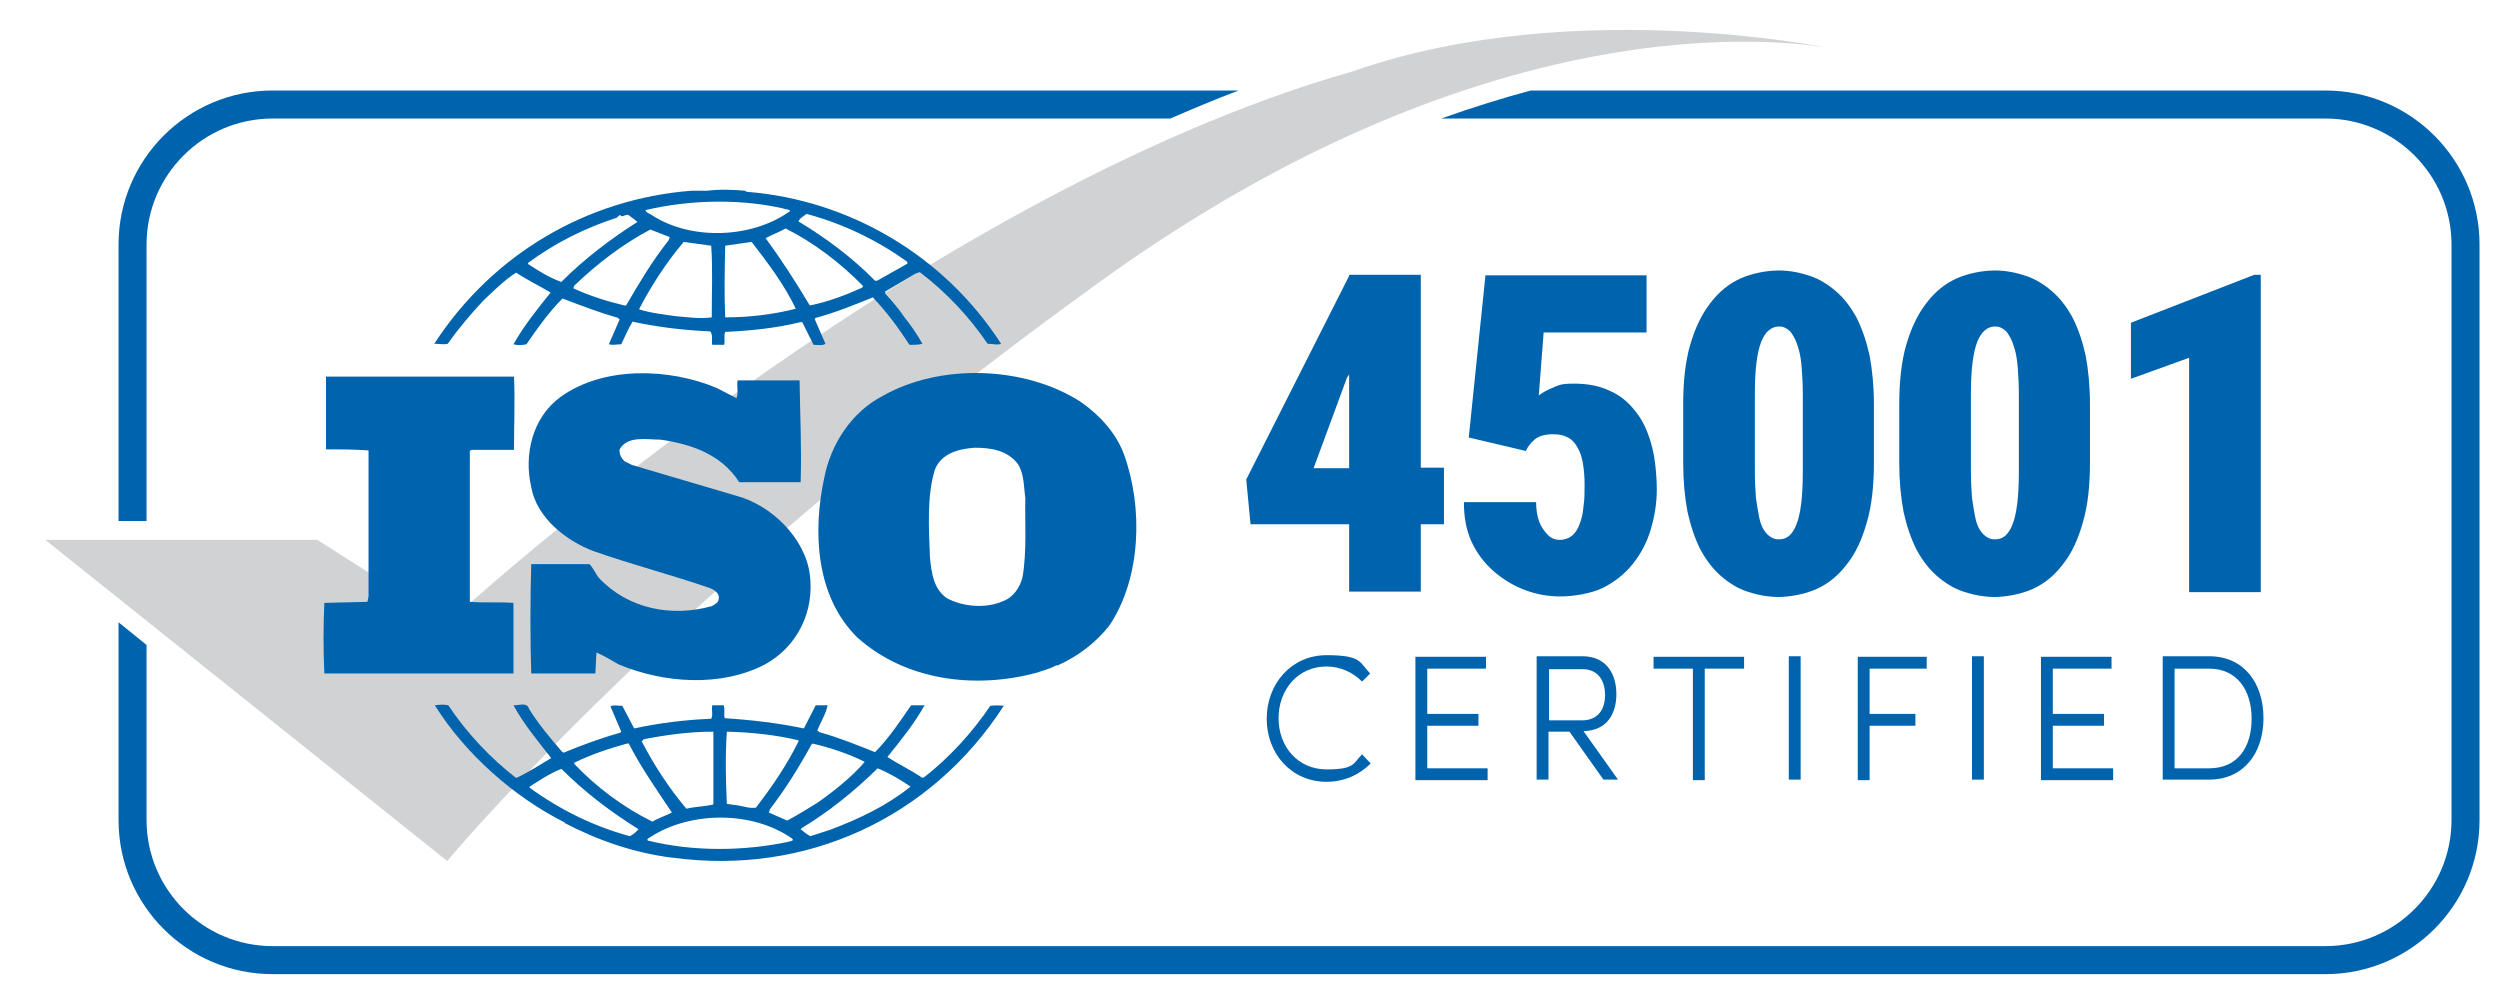
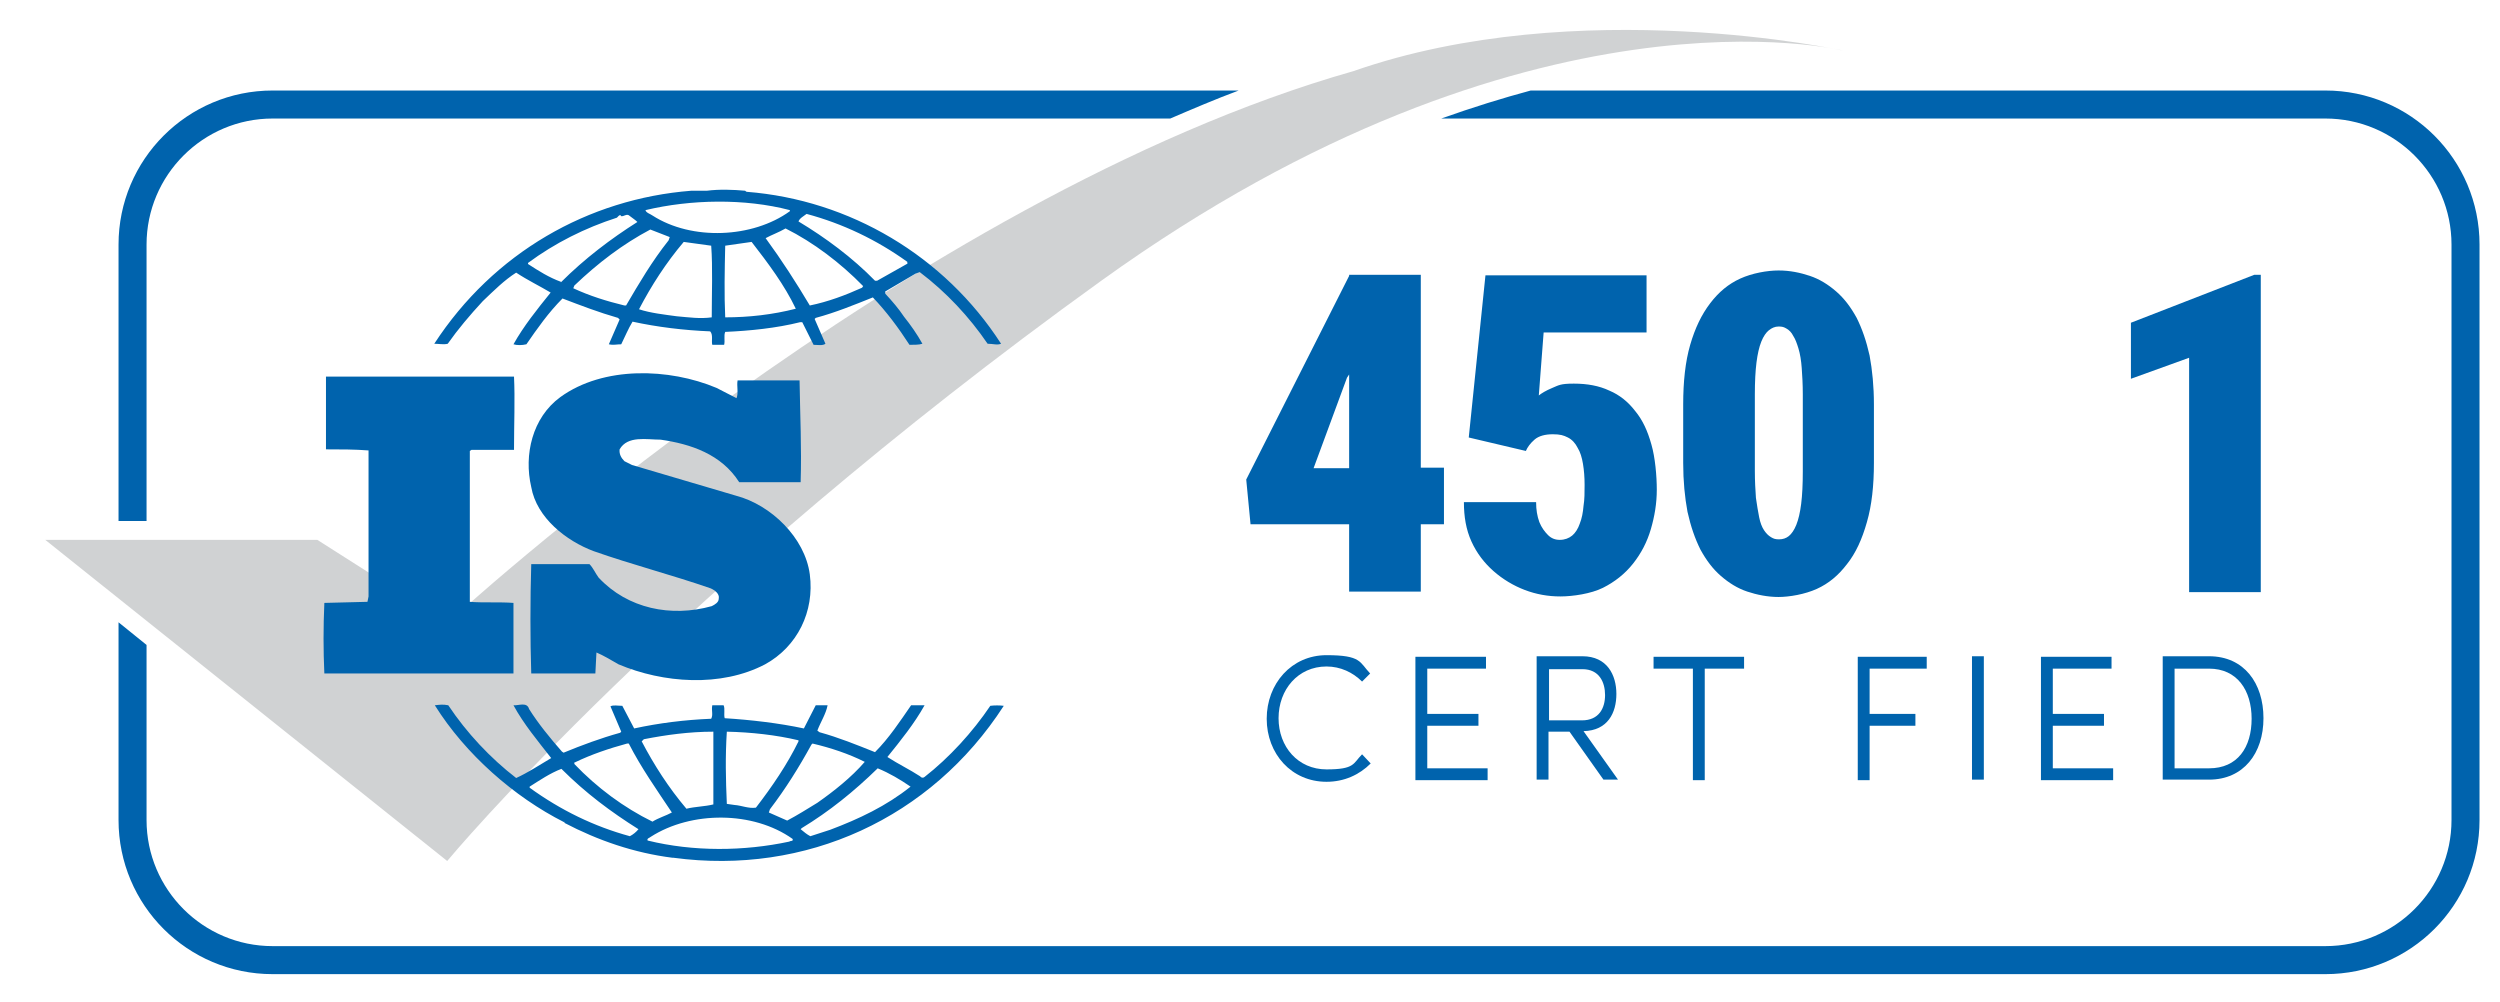
<svg xmlns="http://www.w3.org/2000/svg" id="Layer_1" version="1.1" viewBox="0 0 464 186">
  <defs>
    <style>
      .st0 {
        fill: #0063ad;
      }

      .st1 {
        fill: #d0d2d3;
      }
    </style>
  </defs>
  <path class="st1" d="M8.4,100.2h50.5l24.2,15.4S168.8,36.6,251.2,13.2c41.8-14.6,90.9-3.8,90.9-3.8,0,0-58.1-14.6-137.7,42.7-79.6,57.3-121.4,107.7-121.4,107.7L8.4,100.2Z" />
  <path class="st0" d="M254.4,141.7c-2.1,2.1-4.9,3.4-8.2,3.4-6.5,0-11.1-5.2-11.1-11.7s4.6-11.8,11.1-11.8,6.1,1.3,8.1,3.4l-1.5,1.5c-1.7-1.7-4-2.8-6.6-2.8-5.3,0-8.9,4.3-8.9,9.6s3.6,9.5,8.9,9.5,4.9-1.1,6.6-2.8l1.6,1.7Z" />
  <path class="st0" d="M275.8,121.9v2.2h-10.9v8.4h9.5v2.2h-9.5v7.9h11.2v2.2h-13.4v-22.9h13.1Z" />
  <path class="st0" d="M300.3,144.7h-2.7l-6.3-8.9h-3.9v8.9h-2.2v-22.9h8.5c4.6,0,6.3,3.5,6.3,7s-1.6,6.8-6.1,6.9l6.4,9ZM287.5,124.1v9.6h6.1c3.2,0,4.3-2.3,4.3-4.7s-1.1-4.8-4.2-4.8h-6.2Z" />
  <path class="st0" d="M323.7,121.9v2.2h-7.3v20.7h-2.2v-20.7h-7.3v-2.2h16.8Z" />
-   <path class="st0" d="M334.2,144.7h-2.2v-22.9h2.2v22.9Z" />
  <path class="st0" d="M357.6,121.9v2.2h-10.6v8.4h8.5v2.2h-8.5v10.1h-2.2v-22.9h12.8Z" />
  <path class="st0" d="M368.2,144.7h-2.2v-22.9h2.2v22.9Z" />
  <path class="st0" d="M391.9,121.9v2.2h-10.9v8.4h9.5v2.2h-9.5v7.9h11.2v2.2h-13.4v-22.9h13.1Z" />
  <path class="st0" d="M401.4,144.7v-22.9h8.6c6.5,0,10.1,5,10.1,11.5s-3.7,11.4-10.1,11.4h-8.6ZM403.6,142.6h6.4c5.3,0,7.9-3.9,7.9-9.2s-2.7-9.3-7.9-9.3h-6.4v18.5Z" />
  <path class="st0" d="M133,72c-8.8-3.7-21-4.1-29,1.7-5.2,3.8-6.8,10.7-5.4,16.7,1,5.7,6.5,10,11.6,11.9,7.1,2.5,14.5,4.4,21.7,6.9.7.3,1.7,1,1.5,1.9,0,.7-.7,1.1-1.3,1.4-7.5,2.1-15.6.5-21-5.3-.6-.8-1-1.8-1.7-2.5h-10.8c-.2,6.6-.2,14,0,20.3h11.9c0,0,.2-3.9.2-3.9,1.4.6,2.7,1.4,4.1,2.2,8.3,3.5,19,4.3,27.2,0,6-3.3,9.2-9.8,8.3-16.7-.9-6.8-7.2-12.9-13.7-14.6l-19.3-5.7-1.4-.7c-.6-.6-1-1.3-.9-2.2,1.5-2.6,5-1.8,7.6-1.8,5.6.8,11.3,2.7,14.6,7.9,3.5,0,7.6,0,11.4,0,.2-6.5-.1-12.3-.2-18.9-3.6,0-8,0-11.5,0-.2,1,.2,2.3-.2,3.3l-3.7-1.9Z" />
-   <path class="st0" d="M196,123.5h.3c3.6-1.6,7-4.1,9.6-7.4,5.9-8.8,6.3-21.9,2.7-31.8-1.4-3.8-4.4-7.2-8-9.7-10.4-6.7-26.1-7.2-36.8-1.1-5.8,3-9.6,9-10.8,15.1-2.2,10.1-1.6,22.1,6.1,29.7,8.9,8,21.9,9.7,33.5,6.5.4-.2,2.2-.6,3.4-1.3ZM189.8,107c-.4,1.9-1.7,3.9-3.7,4.6-3.2,1.4-7.5,1-10.4-.6-2.5-1.8-2.8-4.7-3.1-7.5-.2-5.5-.6-11.3.9-16.3,1.2-3.1,4.5-3.9,7.4-4.1,3.1,0,6.1.5,8,3,1.2,1.8,1.1,4.2,1.4,6.4-.1,4.4.3,9.8-.5,14.5h0Z" />
  <path class="st0" d="M68.1,111.7l-7.9.2c-.2,4.5-.2,8.8,0,13.1h35.1v-13.1c-2.6-.2-5.6,0-8.1-.2v-28c0,0,.3-.2.3-.2h7.9c0-4.6.2-9.5,0-13.6h-30c0,0-4.9,0-4.9,0,0,4.2,0,9.2,0,13.5,2.7,0,5.3,0,7.9.2v27.1l-.2,1Z" />
  <path class="st0" d="M138.6,35.4v.2c-.1,0-.3-.2-.3-.2-2.2-.2-4.8-.3-7.1,0-.9,0-1.9,0-2.9,0-19.1,1.5-36.7,11.5-47.7,28.4.8,0,1.8.2,2.5,0,1.9-2.7,4.1-5.3,6.5-7.9,2.1-2,4-3.9,6.2-5.3,2.1,1.4,4.4,2.5,6.4,3.7-2.5,3.1-5,6.2-6.9,9.6.6.2,1.6.2,2.4,0,2-2.9,4.1-5.9,6.7-8.5,3.4,1.3,6.8,2.6,10.3,3.6l.3.3-2,4.6c.9.2,1.4,0,2.3,0,.7-1.4,1.3-2.9,2.1-4.2,4.6,1,9.5,1.6,14.4,1.8.6.6.2,1.8.4,2.5h2.2c.2-.8-.1-1.7.2-2.4,4.6-.2,9.5-.7,13.9-1.8h.4c0,0,2.1,4.2,2.1,4.2.7,0,1.7.2,2.2-.2l-2-4.6.2-.2c3.7-1,7.1-2.4,10.6-3.8,2.5,2.6,4.8,5.7,6.8,8.8.9,0,1.8,0,2.4-.2-1-1.8-2.2-3.5-3.4-5-1-1.5-2.2-2.9-3.5-4.3v-.4l5.6-3.3.8-.3c4.9,3.7,9.2,8.3,12.6,13.3,1,0,1.8.3,2.5,0-10.5-16.3-28.1-26.7-47.2-28.2ZM104.1,52.3c-2.2-.8-4.1-2-6.1-3.3v-.2c5-3.7,10.6-6.5,16.5-8.4.2-.2.4-.5.7-.5v.2c.6.2,1.1-.6,1.7,0,.5.4,1,.7,1.4,1.1-4.9,3.1-9.8,6.8-14.2,11.2ZM116.2,56.7h-.3c-3.3-.8-6.5-1.8-9.5-3.2l.2-.5c4.4-4.2,9-7.7,14.1-10.4,1.2.5,2.4.9,3.6,1.4l-.2.6c-3.1,3.9-5.5,8-7.9,12.1ZM132.1,58.9c-2.2.3-4.2,0-6.5-.2-2.2-.3-4.9-.6-7-1.3,2.3-4.4,5-8.6,8.3-12.5l5.1.7c.3,4.1.1,8.9.1,13.3h0ZM121.1,40c-.4-.3-1.2-.5-1.3-1,8.4-2,18.4-2.2,26.8,0v.2c-6.9,5-18.2,5.5-25.5.8ZM134.6,58.9c-.2-4.2-.1-8.9,0-13.3,1.6-.2,3.3-.5,4.9-.7,3.1,4,6.1,8,8.2,12.4-4.3,1.1-8.7,1.6-13.1,1.6h0ZM160,53.4c-3.1,1.4-6.3,2.6-9.7,3.3-2.5-4.2-5.2-8.4-8.2-12.5,1.1-.6,2.5-1.1,3.7-1.8,5.2,2.6,10.2,6.4,14.4,10.7l-.2.3ZM168.3,49l-5.5,3.1h-.4c-4.2-4.3-9.2-8-14.2-11,.2-.6,1-1,1.5-1.4,6.7,1.8,13,4.8,18.7,8.9v.4Z" />
  <path class="st0" d="M125,159.2c24.5,3.3,47.8-7.3,61.3-28.2-.7-.1-1.8-.1-2.5,0-3.3,4.9-7.6,9.6-12.2,13.2-.2.2-.6.2-.8-.1-2-1.3-4.1-2.3-6.1-3.6,2.5-3.1,5-6.2,6.9-9.6h-2.5c-2,2.9-4.1,6.1-6.7,8.7-3.5-1.4-6.7-2.7-10.3-3.7l-.4-.3c.6-1.6,1.6-3.1,1.9-4.7h-2.2l-2.2,4.3c-4.7-1-9.9-1.6-14.7-1.9-.2-.7.1-1.8-.2-2.4h-2.1c-.2,1,.2,1.7-.2,2.5-4.9.2-9.7.8-14.3,1.8l-2.2-4.2c-.8,0-1.7-.2-2.2.1l2,4.7-.2.2c-3.6,1-7.1,2.3-10.5,3.7l-.3-.2c-2.2-2.5-4.4-5.2-6.1-7.9-.4-1.4-2-.6-2.9-.7,1.9,3.5,4.5,6.6,7,9.8-2.2,1.3-4.3,2.7-6.5,3.7-4.8-3.7-9.2-8.4-12.6-13.5-1-.2-1.6-.1-2.5,0,5.7,9.1,14.7,17,24,21.7,0,0,0-.1,0-.1s.2.2,0,.2c6.3,3.3,13,5.6,20.1,6.5ZM162.9,142.6c2.2.9,4.2,2.1,6.1,3.4-4.5,3.6-9.6,6-14.9,8l-3.7,1.2c-.6-.3-1.2-.8-1.8-1.3l.2-.2c5.1-3.1,9.7-6.8,14.1-11.1h0ZM150.6,138.2l.2-.2c3.4.8,6.7,1.9,9.7,3.4-2.5,2.9-5.8,5.5-8.8,7.6-1.8,1.1-3.7,2.3-5.6,3.3l-3.4-1.5.2-.6c2.9-3.8,5.4-7.8,7.7-12h0ZM134.9,135.8c4.5.1,9.1.6,13.3,1.6v.2c-2.1,4.3-4.9,8.4-7.9,12.3-1.4.2-2.6-.4-4-.5l-1.4-.2c-.2-4.6-.3-8.7,0-13.4h0ZM147.1,155.7c.2.5-.4.3-.6.5-8.4,1.8-17.8,1.9-26.3-.2-.2-.4.4-.5.6-.7,7.5-4.8,19-4.8,26.3.4h0ZM119.5,137.2c4.1-.8,8.4-1.4,12.9-1.4v13.5c-1.6.4-3.4.4-5,.8-3.3-3.9-6-8.1-8.3-12.5l.4-.4ZM106.7,141.5c3.1-1.5,6.4-2.6,9.7-3.5h.3c2.3,4.5,5.2,8.6,8,12.8-1.1.6-2.5,1-3.6,1.7-5.3-2.6-10.3-6.3-14.5-10.7v-.3ZM98.3,146.2v-.2c1.9-1.2,3.8-2.5,5.9-3.3,4.5,4.5,9.2,8,14.3,11.2-.4.5-1,1-1.6,1.3-6.6-1.8-12.8-4.8-18.6-9Z" />
  <path class="st0" d="M27.2,96.7v-51.3c0-12.9,10.5-23.4,23.4-23.4h166.6c4.2-1.8,8.4-3.6,12.7-5.2H50.6c-15.8,0-28.6,12.8-28.6,28.6v51.3h5.2Z" />
  <path class="st0" d="M431.6,16.8h-147.5c-5.2,1.4-10.7,3.1-16.6,5.2h164.1c12.9,0,23.4,10.5,23.4,23.4v106.8c0,12.9-10.5,23.4-23.4,23.4H50.6c-12.9,0-23.4-10.5-23.4-23.4v-32.5l-5.2-4.2v36.7c0,15.8,12.8,28.6,28.6,28.6h381c15.8,0,28.6-12.8,28.6-28.6V45.4c0-15.8-12.8-28.6-28.6-28.6Z" />
  <g>
    <path class="st0" d="M263.7,51h-13.3v.2l-19.1,37.8.8,8.3h18.3v12.5h13.3v-12.5h4.3v-10.5h-4.3v-35.9ZM243.8,86.9l6.2-16.8.4-.6v17.4h-6.6Z" />
    <path class="st0" d="M303.5,76.3c-1.3-1.7-2.9-3-4.8-3.8-1.9-.9-4.1-1.3-6.6-1.3s-2.8.3-4,.8c-1.2.5-2,1-2.5,1.4l.9-11.7h19.1v-10.6h-29.9l-3.1,30.1,10.6,2.5c.3-.7.8-1.4,1.6-2.1.8-.7,2-1,3.4-1s2,.2,2.8.6c.8.4,1.4,1.1,1.8,1.9.5.8.8,1.8,1,3,.2,1.2.3,2.5.3,3.9s0,2.7-.2,3.9c-.1,1.2-.3,2.3-.7,3.3-.3.9-.8,1.7-1.4,2.2-.6.5-1.4.8-2.3.8s-1.6-.3-2.2-.9-1.2-1.4-1.6-2.4c-.4-1.1-.6-2.3-.6-3.7h-13.4c0,2.7.4,5.1,1.4,7.3,1,2.2,2.4,4,4.1,5.5,1.7,1.5,3.7,2.7,5.8,3.5,2.1.8,4.3,1.2,6.6,1.2s5.7-.5,7.9-1.6c2.2-1.1,4.1-2.6,5.6-4.5,1.5-1.9,2.6-4,3.3-6.4.7-2.4,1.1-4.8,1.1-7.3s-.3-6-1-8.4c-.7-2.5-1.6-4.5-3-6.2Z" />
    <path class="st0" d="M344.6,59c-1.1-2-2.3-3.6-3.8-4.9-1.5-1.3-3.1-2.3-4.9-2.9-1.8-.6-3.7-1-5.8-1s-4.9.5-7.1,1.5c-2.2,1-4,2.5-5.6,4.6-1.6,2.1-2.8,4.6-3.7,7.7-.9,3.1-1.3,6.8-1.3,11.1v10.8c0,3.4.3,6.4.8,9.1.6,2.7,1.4,5,2.4,7,1.1,2,2.3,3.6,3.8,4.9,1.5,1.3,3.1,2.3,4.9,2.9s3.8,1,5.8,1,4.9-.5,7.1-1.5c2.2-1,4-2.5,5.6-4.6,1.6-2,2.8-4.6,3.7-7.8.9-3.1,1.3-6.8,1.3-11v-10.8c0-3.4-.3-6.4-.8-9.1-.6-2.7-1.4-5-2.4-7ZM334.6,87.5c0,2.4-.1,4.4-.3,6-.2,1.6-.5,2.9-.9,3.9-.4,1-.9,1.7-1.4,2.1-.5.4-1.1.6-1.8.6s-1-.1-1.5-.4c-.5-.3-.9-.7-1.3-1.3-.4-.6-.7-1.4-.9-2.4-.2-1-.4-2.2-.6-3.6-.1-1.4-.2-3.1-.2-5v-14.2c0-2.3.1-4.3.3-5.9s.5-2.9.9-3.9c.4-1,.9-1.7,1.4-2.1.5-.4,1.1-.7,1.8-.7s1,.1,1.5.4c.5.3.9.7,1.2,1.3.4.6.7,1.4,1,2.4.3,1,.5,2.2.6,3.6.1,1.4.2,3,.2,4.9v14.2Z" />
-     <path class="st0" d="M384.7,59c-1.1-2-2.3-3.6-3.8-4.9-1.5-1.3-3.1-2.3-4.9-2.9-1.8-.6-3.7-1-5.8-1s-4.9.5-7.1,1.5c-2.2,1-4,2.5-5.6,4.6-1.6,2.1-2.8,4.6-3.7,7.7-.9,3.1-1.3,6.8-1.3,11.1v10.8c0,3.4.3,6.4.8,9.1.6,2.7,1.4,5,2.4,7,1.1,2,2.3,3.6,3.8,4.9,1.5,1.3,3.1,2.3,4.9,2.9s3.8,1,5.8,1,4.9-.5,7.1-1.5c2.2-1,4-2.5,5.6-4.6,1.6-2,2.8-4.6,3.7-7.8.9-3.1,1.3-6.8,1.3-11v-10.8c0-3.4-.3-6.4-.8-9.1-.6-2.7-1.4-5-2.4-7ZM374.7,87.5c0,2.4-.1,4.4-.3,6-.2,1.6-.5,2.9-.9,3.9-.4,1-.9,1.7-1.4,2.1-.5.4-1.1.6-1.8.6s-1-.1-1.5-.4c-.5-.3-.9-.7-1.3-1.3-.4-.6-.7-1.4-.9-2.4-.2-1-.4-2.2-.6-3.6-.1-1.4-.2-3.1-.2-5v-14.2c0-2.3.1-4.3.3-5.9s.5-2.9.9-3.9c.4-1,.9-1.7,1.4-2.1.5-.4,1.1-.7,1.8-.7s1,.1,1.5.4c.5.3.9.7,1.2,1.3.4.6.7,1.4,1,2.4.3,1,.5,2.2.6,3.6.1,1.4.2,3,.2,4.9v14.2Z" />
    <polygon class="st0" points="418.4 51 395.5 59.9 395.5 70.3 406.3 66.4 406.3 109.9 419.6 109.9 419.6 51 418.4 51" />
  </g>
</svg>